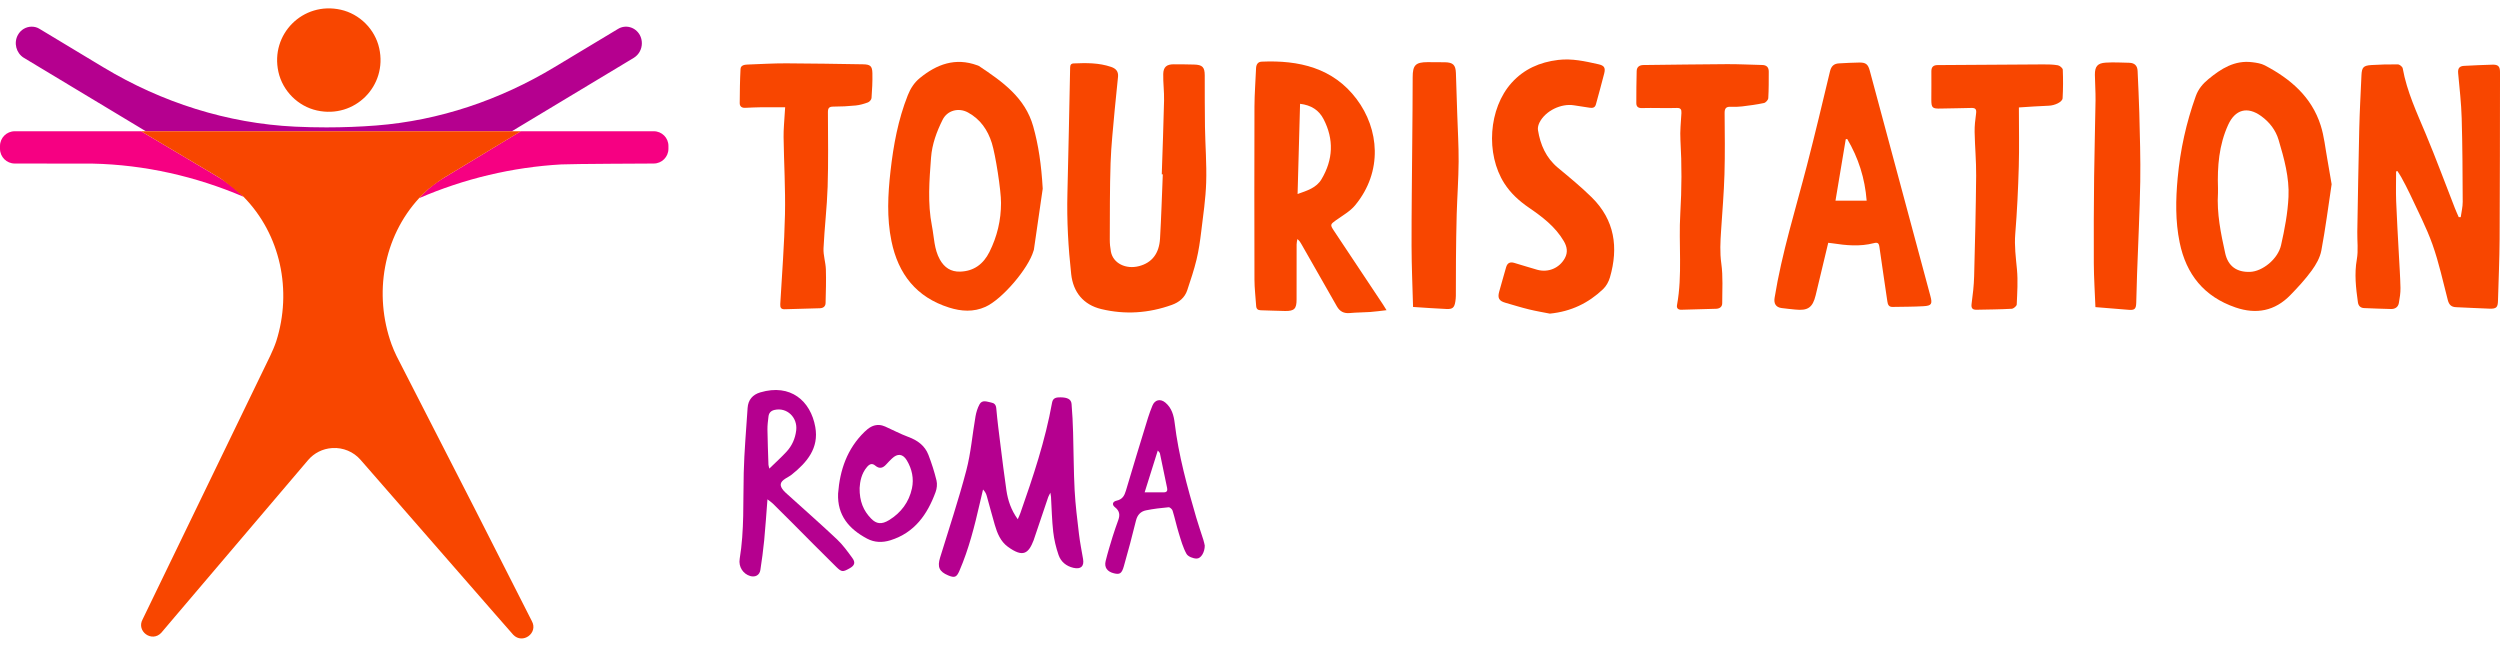
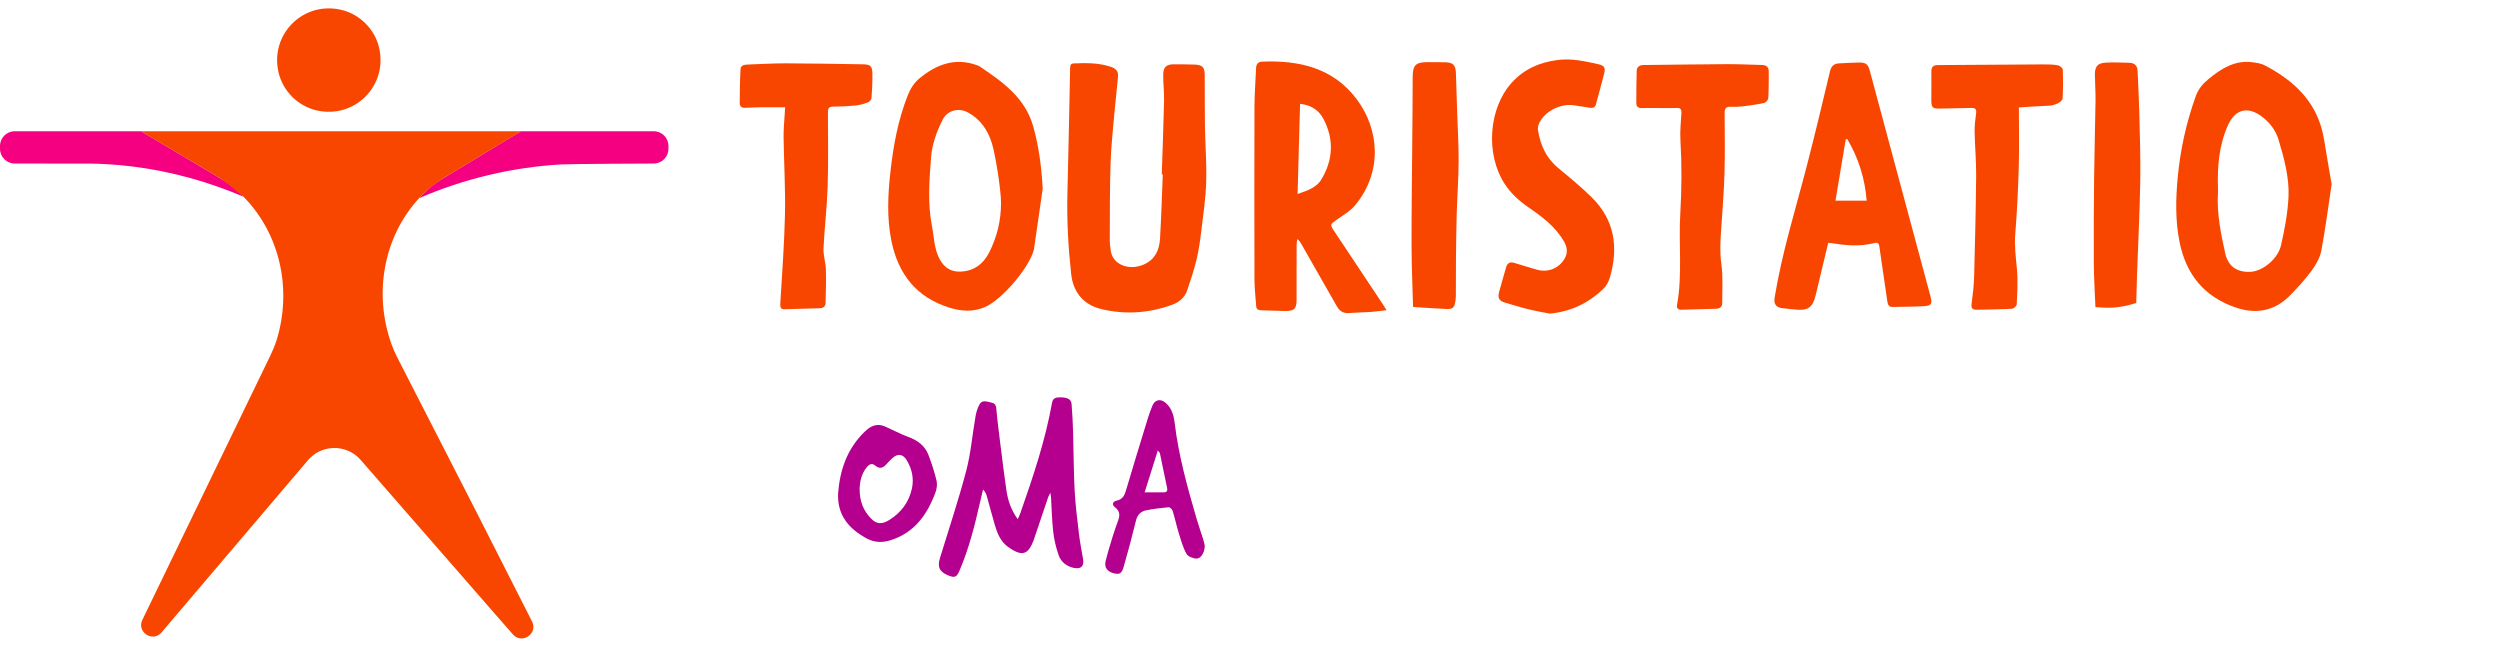
<svg xmlns="http://www.w3.org/2000/svg" width="228" height="59" viewBox="0 0 228 59" fill="none">
  <path d="M21.871 17.608C21.266 17.037 20.584 16.552 19.868 16.128L12.867 11.969H13.299H9.666H9.668L1.345 11.97C0.602 11.97 0 12.572 0 13.315V13.569C0 14.311 0.603 14.914 1.345 14.914C1.345 14.914 8.213 14.916 8.448 14.922C13.202 15.023 17.858 16.086 22.201 17.94C22.137 17.876 22.078 17.807 22.012 17.743C21.966 17.698 21.919 17.653 21.871 17.608V17.608Z" fill="#F60082" />
  <path d="M59.625 11.97H51.785L47.501 11.969L40.581 16.158C40.05 16.479 39.531 16.825 39.068 17.238C39.065 17.24 39.064 17.242 39.061 17.244C38.767 17.507 38.492 17.786 38.228 18.071C42.327 16.298 46.715 15.248 51.196 14.995C52.093 14.944 59.616 14.914 59.616 14.914C60.359 14.914 60.961 14.311 60.961 13.569V13.307C60.961 12.569 60.363 11.97 59.625 11.97Z" fill="#F60082" />
-   <path d="M30.183 11.969H46.68L47.264 11.618L57.814 5.267C58.28 4.973 58.538 4.468 58.538 3.946C58.538 3.685 58.478 3.425 58.349 3.189C57.944 2.466 57.056 2.213 56.357 2.642L50.539 6.141C45.599 9.114 40.057 11 34.31 11.445C32.844 11.559 31.324 11.618 29.766 11.618C28.798 11.618 27.845 11.595 26.911 11.551C20.738 11.257 14.751 9.342 9.455 6.155L8.552 5.612L3.622 2.642C3.39 2.491 3.139 2.432 2.889 2.432C2.39 2.432 1.898 2.701 1.631 3.189C1.234 3.912 1.475 4.838 2.165 5.267L12.716 11.618L13.3 11.969H30.183Z" fill="#B5008F" />
  <path d="M28.91 10.076C32.351 10.839 35.349 7.841 34.585 4.401C34.201 2.667 32.801 1.268 31.067 0.884C27.627 0.121 24.629 3.119 25.392 6.56C25.777 8.294 27.176 9.693 28.91 10.076Z" fill="#F84600" />
  <path d="M48.505 56.644L43.325 46.45L36.163 32.465C35.997 32.116 35.84 31.767 35.708 31.4C34.057 26.814 34.957 21.616 38.224 18.07C38.495 17.791 38.766 17.511 39.063 17.249C39.063 17.249 39.08 17.232 39.106 17.214C39.272 17.083 39.892 16.603 40.364 16.297C40.443 16.244 40.513 16.201 40.583 16.157L47.501 11.973H12.867L19.872 16.131C19.959 16.183 20.064 16.253 20.178 16.323C20.842 16.786 21.811 17.607 22.117 17.86C22.161 17.904 22.195 17.93 22.204 17.939C25.602 21.389 26.659 26.517 25.192 31.129C25.043 31.574 24.851 32.011 24.65 32.439L13.006 56.486C12.412 57.569 13.845 58.618 14.701 57.718L15.871 56.338L28.095 41.962C28.645 41.316 29.431 40.921 30.276 40.865C30.29 40.864 30.304 40.863 30.318 40.862C31.29 40.804 32.236 41.196 32.877 41.929L45.08 55.919L46.81 57.893C47.666 58.783 49.107 57.735 48.504 56.644H48.505Z" fill="#F84600" />
  <g clip-path="url(#clip0_676_1039)">
-     <path d="M218.524 15.64C218.524 16.549 218.496 17.458 218.53 18.366C218.59 19.945 218.689 21.524 218.771 23.103C218.826 24.155 218.901 25.208 218.923 26.261C218.932 26.719 218.857 27.183 218.776 27.637C218.711 28.005 218.434 28.189 218.067 28.182C217.246 28.165 216.425 28.13 215.605 28.097C215.276 28.084 215.087 27.889 215.043 27.578C214.86 26.274 214.708 24.981 214.943 23.65C215.087 22.839 214.972 21.983 214.986 21.147C215.041 17.999 215.089 14.852 215.165 11.704C215.204 10.093 215.295 8.482 215.365 6.871C215.397 6.146 215.539 5.978 216.274 5.932C217.078 5.882 217.886 5.86 218.691 5.874C218.844 5.876 219.101 6.084 219.127 6.23C219.51 8.357 220.423 10.29 221.247 12.261C222.178 14.488 223.013 16.756 223.893 19.005C223.998 19.275 224.121 19.537 224.235 19.803C224.296 19.804 224.357 19.805 224.418 19.806C224.481 19.341 224.601 18.875 224.599 18.41C224.588 15.866 224.58 13.322 224.506 10.78C224.466 9.407 224.309 8.036 224.182 6.665C224.142 6.223 224.308 6.025 224.737 6.006C225.604 5.969 226.47 5.913 227.338 5.897C227.837 5.888 228.001 6.07 228.001 6.576C227.994 11.65 227.995 16.725 227.965 21.8C227.954 23.675 227.867 25.551 227.816 27.426C227.8 28.024 227.679 28.168 227.061 28.151C226.039 28.123 225.017 28.051 223.995 28.016C223.547 28 223.347 27.781 223.238 27.359C222.798 25.666 222.429 23.946 221.845 22.303C221.288 20.735 220.504 19.247 219.805 17.73C219.558 17.195 219.274 16.679 218.996 16.16C218.891 15.963 218.758 15.782 218.638 15.594L218.524 15.64L218.524 15.64Z" fill="#F84600" />
    <path d="M105.953 15.897C106.026 13.649 106.114 11.403 106.163 9.155C106.181 8.353 106.07 7.548 106.087 6.746C106.101 6.107 106.407 5.864 107.038 5.864C107.659 5.864 108.279 5.87 108.9 5.887C109.661 5.908 109.868 6.121 109.872 6.868C109.879 8.435 109.868 10.003 109.893 11.57C109.921 13.26 110.057 14.952 110.004 16.638C109.957 18.134 109.732 19.627 109.552 21.116C109.448 21.976 109.326 22.84 109.123 23.681C108.895 24.623 108.583 25.547 108.277 26.469C108.051 27.149 107.535 27.567 106.877 27.804C104.766 28.564 102.611 28.712 100.428 28.185C98.81 27.794 97.872 26.647 97.692 24.997C97.424 22.558 97.287 20.115 97.348 17.661C97.443 13.831 97.52 10.001 97.596 6.17C97.601 5.922 97.67 5.795 97.928 5.783C99.077 5.734 100.217 5.722 101.333 6.101C101.798 6.259 102.004 6.538 101.965 6.991C101.876 8.009 101.747 9.023 101.659 10.041C101.519 11.646 101.339 13.251 101.285 14.86C101.208 17.185 101.223 19.514 101.212 21.841C101.21 22.211 101.247 22.587 101.315 22.951C101.514 24.01 102.676 24.593 103.898 24.266C105.052 23.958 105.715 23.129 105.795 21.755C105.908 19.805 105.966 17.852 106.047 15.901C106.016 15.9 105.984 15.898 105.953 15.897Z" fill="#F84600" />
    <path d="M126.453 28.289C125.877 28.355 125.421 28.422 124.963 28.454C124.345 28.497 123.722 28.491 123.106 28.55C122.559 28.601 122.188 28.407 121.919 27.931C120.844 26.03 119.757 24.136 118.674 22.239C118.592 22.094 118.508 21.95 118.319 21.802C118.295 21.963 118.252 22.124 118.252 22.285C118.246 23.962 118.249 25.638 118.248 27.314C118.248 28.157 118.043 28.373 117.212 28.363C116.468 28.353 115.724 28.315 114.98 28.297C114.716 28.291 114.58 28.174 114.562 27.908C114.51 27.104 114.409 26.3 114.407 25.496C114.393 20.235 114.391 14.974 114.407 9.713C114.411 8.552 114.508 7.391 114.552 6.229C114.565 5.881 114.719 5.638 115.064 5.623C118.456 5.475 121.579 6.185 123.722 9.035C125.777 11.767 126.135 15.635 123.589 18.72C123.13 19.277 122.444 19.652 121.844 20.084C121.322 20.459 121.293 20.5 121.649 21.036C123.142 23.284 124.639 25.53 126.133 27.777C126.216 27.903 126.292 28.033 126.452 28.289H126.453ZM118.566 9.468C118.491 12.209 118.416 14.917 118.34 17.694C119.218 17.382 120.052 17.134 120.521 16.346C121.582 14.561 121.67 12.718 120.709 10.863C120.283 10.04 119.576 9.587 118.566 9.468V9.468Z" fill="#F84600" />
    <path d="M212.645 16.8C212.346 18.784 212.086 20.829 211.706 22.851C211.585 23.494 211.222 24.133 210.829 24.672C210.246 25.471 209.568 26.208 208.876 26.918C207.465 28.363 205.78 28.691 203.881 28.04C201.018 27.058 199.379 25.031 198.783 22.106C198.386 20.159 198.421 18.204 198.603 16.232C198.839 13.669 199.386 11.188 200.255 8.767C200.489 8.116 200.897 7.637 201.4 7.223C202.557 6.27 203.793 5.475 205.395 5.673C205.79 5.721 206.213 5.784 206.557 5.964C208.89 7.19 210.817 8.833 211.646 11.436C211.963 12.431 212.065 13.496 212.255 14.531C212.389 15.259 212.506 15.991 212.645 16.801V16.8ZM202.281 17.161C202.281 17.301 202.288 17.441 202.28 17.58C202.163 19.461 202.538 21.285 202.94 23.101C203.202 24.284 204.001 24.839 205.207 24.795C206.326 24.755 207.744 23.637 208.033 22.359C208.36 20.914 208.641 19.435 208.711 17.961C208.795 16.189 208.314 14.459 207.811 12.765C207.544 11.869 206.985 11.14 206.218 10.585C204.962 9.677 203.848 9.981 203.208 11.386C202.368 13.229 202.215 15.177 202.281 17.161L202.281 17.161Z" fill="#F84600" />
    <path d="M95.097 17.203C94.866 18.796 94.579 20.788 94.29 22.779C94.286 22.81 94.269 22.838 94.26 22.868C93.802 24.482 91.393 27.302 89.87 27.985C88.779 28.475 87.666 28.4 86.557 28.05C83.568 27.106 81.919 24.995 81.301 21.99C80.864 19.866 80.975 17.734 81.215 15.601C81.481 13.239 81.907 10.916 82.789 8.692C83.036 8.066 83.379 7.533 83.894 7.114C85.437 5.857 87.126 5.229 89.112 5.951C89.171 5.972 89.234 5.988 89.284 6.022C91.401 7.434 93.488 8.892 94.228 11.523C94.711 13.24 94.97 15.004 95.096 17.204L95.097 17.203ZM91.293 18.501C91.3 17.386 90.791 14.115 90.457 13.051C90.08 11.849 89.407 10.875 88.287 10.261C87.423 9.787 86.393 10.066 85.967 10.92C85.425 12.005 85.003 13.147 84.912 14.365C84.757 16.448 84.584 18.537 84.994 20.615C85.196 21.642 85.184 22.717 85.716 23.67C86.125 24.402 86.722 24.797 87.563 24.772C88.822 24.735 89.687 24.076 90.235 22.983C90.94 21.575 91.297 20.08 91.293 18.502L91.293 18.501Z" fill="#F84600" />
    <path d="M166.735 22.143C166.345 23.771 165.97 25.352 165.588 26.931C165.316 28.052 164.876 28.355 163.719 28.231C163.303 28.186 162.885 28.151 162.471 28.093C161.962 28.022 161.759 27.687 161.842 27.171C162.507 23.061 163.756 19.096 164.795 15.079C165.532 12.23 166.212 9.366 166.896 6.504C167.008 6.033 167.254 5.803 167.716 5.78C168.335 5.748 168.955 5.71 169.575 5.703C170.169 5.697 170.368 5.866 170.524 6.448C172.367 13.296 174.209 20.145 176.051 26.994C176.246 27.719 176.163 27.882 175.439 27.925C174.496 27.981 173.548 27.973 172.603 27.992C172.26 27.999 172.168 27.786 172.126 27.487C171.889 25.831 171.633 24.177 171.402 22.519C171.353 22.169 171.242 22.085 170.889 22.176C169.632 22.502 168.366 22.383 167.103 22.187C166.998 22.171 166.892 22.162 166.735 22.143V22.143ZM168.465 12.674C168.421 12.681 168.377 12.688 168.333 12.695C168.022 14.555 167.712 16.416 167.397 18.298H170.239C170.08 16.252 169.485 14.395 168.465 12.674L168.465 12.674Z" fill="#F84600" />
    <path d="M141.348 28.603C140.771 28.488 140.1 28.378 139.441 28.216C138.72 28.04 138.01 27.817 137.296 27.613C136.722 27.449 136.565 27.196 136.721 26.617C136.921 25.87 137.149 25.13 137.354 24.384C137.463 23.986 137.712 23.861 138.091 23.973C138.789 24.178 139.481 24.4 140.181 24.598C141.194 24.886 142.217 24.457 142.717 23.541C143.005 23.012 142.917 22.5 142.623 21.998C141.848 20.672 140.66 19.776 139.427 18.932C138.546 18.328 137.775 17.628 137.195 16.723C135.477 14.037 135.755 9.888 137.863 7.548C138.986 6.301 140.43 5.667 142.102 5.466C143.369 5.313 144.565 5.59 145.772 5.858C146.301 5.975 146.433 6.174 146.306 6.688C146.075 7.634 145.798 8.569 145.549 9.512C145.464 9.833 145.242 9.864 144.975 9.824C144.5 9.754 144.025 9.682 143.551 9.605C142.377 9.414 140.956 10.1 140.412 11.153C140.304 11.361 140.226 11.635 140.262 11.858C140.479 13.21 140.998 14.402 142.091 15.307C143.141 16.178 144.201 17.047 145.171 18.003C147.263 20.067 147.618 22.573 146.825 25.303C146.712 25.691 146.488 26.098 146.198 26.373C144.87 27.633 143.3 28.408 141.348 28.603V28.603Z" fill="#F84600" />
    <path d="M151.327 9.852C150.8 9.851 150.272 9.837 149.745 9.856C149.413 9.868 149.232 9.731 149.232 9.41C149.232 8.433 149.238 7.455 149.265 6.479C149.275 6.111 149.508 5.935 149.882 5.931C152.424 5.904 154.966 5.862 157.508 5.85C158.577 5.845 159.646 5.903 160.716 5.927C161.123 5.936 161.313 6.147 161.311 6.538C161.308 7.342 161.316 8.149 161.267 8.951C161.258 9.112 161.036 9.361 160.875 9.395C160.214 9.537 159.541 9.625 158.869 9.706C158.532 9.747 158.186 9.754 157.847 9.738C157.427 9.717 157.282 9.881 157.285 10.305C157.299 12.164 157.327 14.026 157.272 15.884C157.221 17.603 157.075 19.319 156.963 21.035C156.898 22.037 156.841 23.022 156.984 24.04C157.15 25.226 157.064 26.449 157.066 27.657C157.067 27.993 156.819 28.15 156.506 28.161C155.452 28.198 154.398 28.222 153.344 28.249C153.056 28.257 152.889 28.119 152.943 27.822C153.452 25.05 153.078 22.247 153.243 19.464C153.375 17.232 153.387 15.005 153.255 12.772C153.207 11.957 153.299 11.131 153.346 10.312C153.365 9.979 153.272 9.829 152.91 9.846C152.383 9.871 151.855 9.853 151.327 9.852V9.852Z" fill="#F84600" />
    <path d="M184.123 9.799C184.123 11.671 184.163 13.438 184.113 15.203C184.054 17.247 183.958 19.293 183.792 21.331C183.702 22.428 183.844 23.486 183.946 24.565C184.045 25.623 183.972 26.701 183.926 27.768C183.92 27.911 183.637 28.151 183.473 28.16C182.405 28.219 181.334 28.228 180.264 28.249C179.889 28.256 179.753 28.107 179.81 27.698C179.923 26.871 180.019 26.036 180.041 25.203C180.124 22.148 180.197 19.093 180.225 16.038C180.237 14.706 180.111 13.374 180.086 12.041C180.075 11.486 180.14 10.927 180.216 10.376C180.267 10.001 180.2 9.829 179.779 9.845C178.864 9.88 177.949 9.87 177.035 9.899C176.229 9.924 176.136 9.851 176.137 9.068C176.138 8.215 176.151 7.361 176.141 6.507C176.137 6.11 176.322 5.939 176.702 5.936C179.913 5.914 183.124 5.889 186.336 5.873C186.785 5.871 187.24 5.877 187.679 5.954C187.854 5.985 188.121 6.214 188.126 6.362C188.161 7.225 188.159 8.092 188.11 8.955C188.09 9.311 187.378 9.623 186.848 9.641C185.985 9.669 185.123 9.738 184.124 9.799L184.123 9.799Z" fill="#F84600" />
    <path d="M71.606 9.781C70.841 9.781 70.119 9.774 69.397 9.783C68.916 9.789 68.436 9.812 67.956 9.834C67.651 9.849 67.46 9.701 67.462 9.409C67.469 8.371 67.481 7.332 67.536 6.296C67.553 5.953 67.888 5.897 68.176 5.887C69.354 5.843 70.532 5.773 71.71 5.776C74.037 5.783 76.363 5.829 78.689 5.864C79.363 5.874 79.547 6.013 79.562 6.668C79.581 7.426 79.538 8.186 79.483 8.943C79.472 9.086 79.3 9.285 79.158 9.338C78.8 9.472 78.421 9.581 78.043 9.62C77.365 9.689 76.681 9.723 76 9.723C75.608 9.723 75.504 9.862 75.506 10.239C75.515 12.504 75.552 14.772 75.481 17.035C75.421 18.908 75.192 20.775 75.105 22.648C75.075 23.284 75.3 23.929 75.32 24.572C75.352 25.593 75.32 26.615 75.293 27.636C75.286 27.939 75.085 28.103 74.771 28.112C73.701 28.141 72.632 28.171 71.563 28.203C71.232 28.213 71.142 28.049 71.16 27.737C71.316 25.014 71.532 22.291 71.59 19.566C71.64 17.213 71.495 14.855 71.463 12.499C71.453 11.787 71.529 11.075 71.567 10.363C71.577 10.181 71.591 9.999 71.606 9.781L71.606 9.781Z" fill="#F84600" />
    <path d="M92.821 47.354C92.923 47.115 93.001 46.955 93.06 46.788C94.217 43.487 95.33 40.173 95.949 36.718C96.028 36.274 96.353 36.232 96.722 36.237C97.349 36.245 97.688 36.406 97.726 36.837C97.803 37.712 97.84 38.592 97.867 39.47C97.919 41.22 97.915 42.972 98.007 44.72C98.078 46.047 98.245 47.37 98.401 48.69C98.492 49.457 98.643 50.217 98.775 50.978C98.891 51.648 98.573 51.943 97.894 51.786C97.238 51.634 96.752 51.229 96.542 50.618C96.307 49.938 96.136 49.22 96.054 48.506C95.933 47.446 95.914 46.374 95.851 45.307C95.846 45.233 95.829 45.16 95.794 44.935C95.687 45.152 95.628 45.242 95.595 45.34C95.162 46.615 94.732 47.891 94.302 49.167C94.292 49.196 94.285 49.227 94.274 49.256C93.798 50.49 93.303 50.873 91.92 49.868C91.25 49.381 90.949 48.633 90.724 47.866C90.466 46.99 90.241 46.105 89.992 45.227C89.935 45.026 89.842 44.836 89.652 44.643C89.555 45.056 89.457 45.468 89.362 45.881C88.881 47.979 88.359 50.065 87.502 52.05C87.243 52.651 87.064 52.723 86.472 52.475C85.657 52.133 85.474 51.709 85.735 50.857C86.547 48.211 87.425 45.581 88.127 42.906C88.549 41.298 88.68 39.616 88.967 37.971C89.032 37.597 89.15 37.214 89.33 36.881C89.573 36.43 90 36.636 90.371 36.704C90.678 36.76 90.831 36.897 90.862 37.255C90.958 38.364 91.103 39.469 91.241 40.575C91.414 41.955 91.582 43.336 91.784 44.711C91.92 45.633 92.208 46.509 92.821 47.356V47.354Z" fill="#B5008F" />
    <path d="M128.871 27.994C128.821 26.102 128.737 24.275 128.734 22.448C128.728 19.314 128.773 16.18 128.796 13.046C128.811 11.046 128.837 9.046 128.836 7.047C128.836 5.95 129.09 5.67 130.198 5.668C130.725 5.667 131.253 5.666 131.781 5.678C132.516 5.694 132.752 5.921 132.779 6.659C132.827 7.915 132.861 9.171 132.901 10.426C132.946 11.868 133.038 13.309 133.027 14.75C133.015 16.346 132.899 17.941 132.851 19.537C132.811 20.901 132.798 22.267 132.784 23.631C132.773 24.749 132.779 25.866 132.774 26.983C132.773 27.152 132.754 27.323 132.729 27.491C132.644 28.042 132.487 28.204 131.937 28.181C130.947 28.14 129.96 28.063 128.871 27.994Z" fill="#F84600" />
-     <path d="M191.103 28.008C191.05 26.644 190.964 25.345 190.956 24.045C190.942 21.406 190.955 18.767 190.984 16.129C191.009 13.802 191.081 11.476 191.113 9.15C191.124 8.376 191.061 7.6 191.054 6.825C191.048 6.058 191.292 5.758 192.05 5.712C192.76 5.668 193.476 5.707 194.188 5.725C194.663 5.738 194.931 5.979 194.95 6.476C194.999 7.746 195.076 9.015 195.105 10.286C195.153 12.379 195.227 14.475 195.191 16.568C195.142 19.373 194.999 22.177 194.9 24.982C194.869 25.866 194.855 26.75 194.825 27.633C194.805 28.196 194.662 28.303 194.104 28.253C193.132 28.166 192.16 28.094 191.103 28.009L191.103 28.008Z" fill="#F84600" />
-     <path d="M69.992 45.539C69.887 46.878 69.81 48.081 69.694 49.281C69.606 50.187 69.482 51.091 69.344 51.991C69.273 52.457 68.874 52.667 68.42 52.534C67.779 52.347 67.337 51.699 67.459 50.968C67.889 48.367 67.762 45.745 67.828 43.129C67.877 41.151 68.053 39.176 68.182 37.2C68.231 36.465 68.642 35.992 69.334 35.786C72.103 34.964 73.931 36.569 74.354 38.941C74.7 40.875 73.599 42.165 72.213 43.278C72.033 43.423 71.82 43.525 71.624 43.651C71.114 43.978 71.067 44.286 71.47 44.752C71.591 44.892 71.737 45.011 71.874 45.136C73.369 46.489 74.884 47.82 76.349 49.203C76.874 49.699 77.303 50.303 77.733 50.889C78.039 51.306 77.939 51.578 77.484 51.831C76.876 52.169 76.77 52.193 76.272 51.706C74.899 50.362 73.554 48.989 72.196 47.628C71.626 47.057 71.055 46.487 70.479 45.922C70.363 45.808 70.222 45.718 69.992 45.538L69.992 45.539ZM70.162 42.736C70.746 42.167 71.26 41.706 71.727 41.2C72.231 40.655 72.525 39.999 72.614 39.248C72.754 38.067 71.766 37.128 70.641 37.384C70.306 37.46 70.124 37.659 70.086 37.981C70.037 38.38 69.986 38.782 69.991 39.182C70.006 40.249 70.049 41.316 70.083 42.383C70.085 42.441 70.108 42.498 70.162 42.736Z" fill="#B5008F" />
+     <path d="M191.103 28.008C191.05 26.644 190.964 25.345 190.956 24.045C190.942 21.406 190.955 18.767 190.984 16.129C191.009 13.802 191.081 11.476 191.113 9.15C191.124 8.376 191.061 7.6 191.054 6.825C191.048 6.058 191.292 5.758 192.05 5.712C192.76 5.668 193.476 5.707 194.188 5.725C194.663 5.738 194.931 5.979 194.95 6.476C194.999 7.746 195.076 9.015 195.105 10.286C195.153 12.379 195.227 14.475 195.191 16.568C195.142 19.373 194.999 22.177 194.9 24.982C194.869 25.866 194.855 26.75 194.825 27.633C193.132 28.166 192.16 28.094 191.103 28.009L191.103 28.008Z" fill="#F84600" />
    <path d="M109.874 49.753C109.879 50.339 109.547 50.934 109.143 50.941C108.823 50.946 108.346 50.76 108.207 50.51C107.885 49.93 107.704 49.267 107.506 48.625C107.296 47.946 107.149 47.249 106.94 46.571C106.899 46.438 106.692 46.251 106.577 46.262C105.887 46.324 105.194 46.404 104.515 46.543C104.033 46.641 103.729 46.955 103.601 47.477C103.26 48.874 102.889 50.263 102.494 51.645C102.303 52.317 102.114 52.414 101.593 52.286C100.983 52.138 100.692 51.75 100.834 51.17C101.021 50.407 101.253 49.654 101.484 48.902C101.638 48.4 101.819 47.905 101.994 47.41C102.155 46.955 102.103 46.585 101.688 46.262C101.39 46.031 101.454 45.746 101.836 45.66C102.356 45.544 102.544 45.219 102.682 44.751C103.339 42.526 104.021 40.308 104.702 38.09C104.815 37.721 104.954 37.358 105.099 36.999C105.32 36.451 105.831 36.335 106.29 36.724C106.864 37.21 107.048 37.888 107.132 38.585C107.484 41.531 108.275 44.375 109.1 47.212C109.298 47.894 109.538 48.566 109.75 49.244C109.815 49.449 109.852 49.662 109.874 49.753H109.874ZM104.392 44.9C105.059 44.9 105.599 44.898 106.139 44.901C106.416 44.903 106.491 44.753 106.442 44.51C106.225 43.452 106.007 42.394 105.783 41.337C105.77 41.276 105.701 41.227 105.59 41.087C105.182 42.385 104.801 43.6 104.392 44.9V44.9Z" fill="#B5008F" />
    <path d="M76.435 45.001C76.597 42.858 77.262 40.924 78.844 39.385C79.216 39.023 79.636 38.723 80.193 38.761C80.372 38.773 80.557 38.825 80.722 38.898C81.426 39.209 82.108 39.577 82.828 39.843C83.675 40.155 84.348 40.64 84.674 41.487C84.966 42.247 85.216 43.029 85.409 43.82C85.488 44.147 85.446 44.55 85.328 44.87C84.579 46.914 83.412 48.585 81.206 49.273C80.481 49.499 79.758 49.483 79.085 49.127C77.439 48.255 76.35 47.008 76.434 45.001H76.435ZM78.397 44.501C78.379 45.721 78.747 46.58 79.45 47.299C79.925 47.786 80.397 47.856 81.087 47.432C82.175 46.764 82.903 45.79 83.171 44.537C83.361 43.648 83.173 42.778 82.709 41.996C82.338 41.372 81.855 41.33 81.34 41.823C81.161 41.994 80.988 42.172 80.822 42.356C80.518 42.694 80.203 42.785 79.823 42.463C79.537 42.221 79.303 42.316 79.072 42.587C78.546 43.203 78.433 43.941 78.397 44.5L78.397 44.501Z" fill="#B5008F" />
  </g>
  <defs>
    <clipPath id="clip0_676_1039">
      <rect width="160.562" height="47.186" fill="white" transform="translate(67.439 5.422)" />
    </clipPath>
  </defs>
</svg>